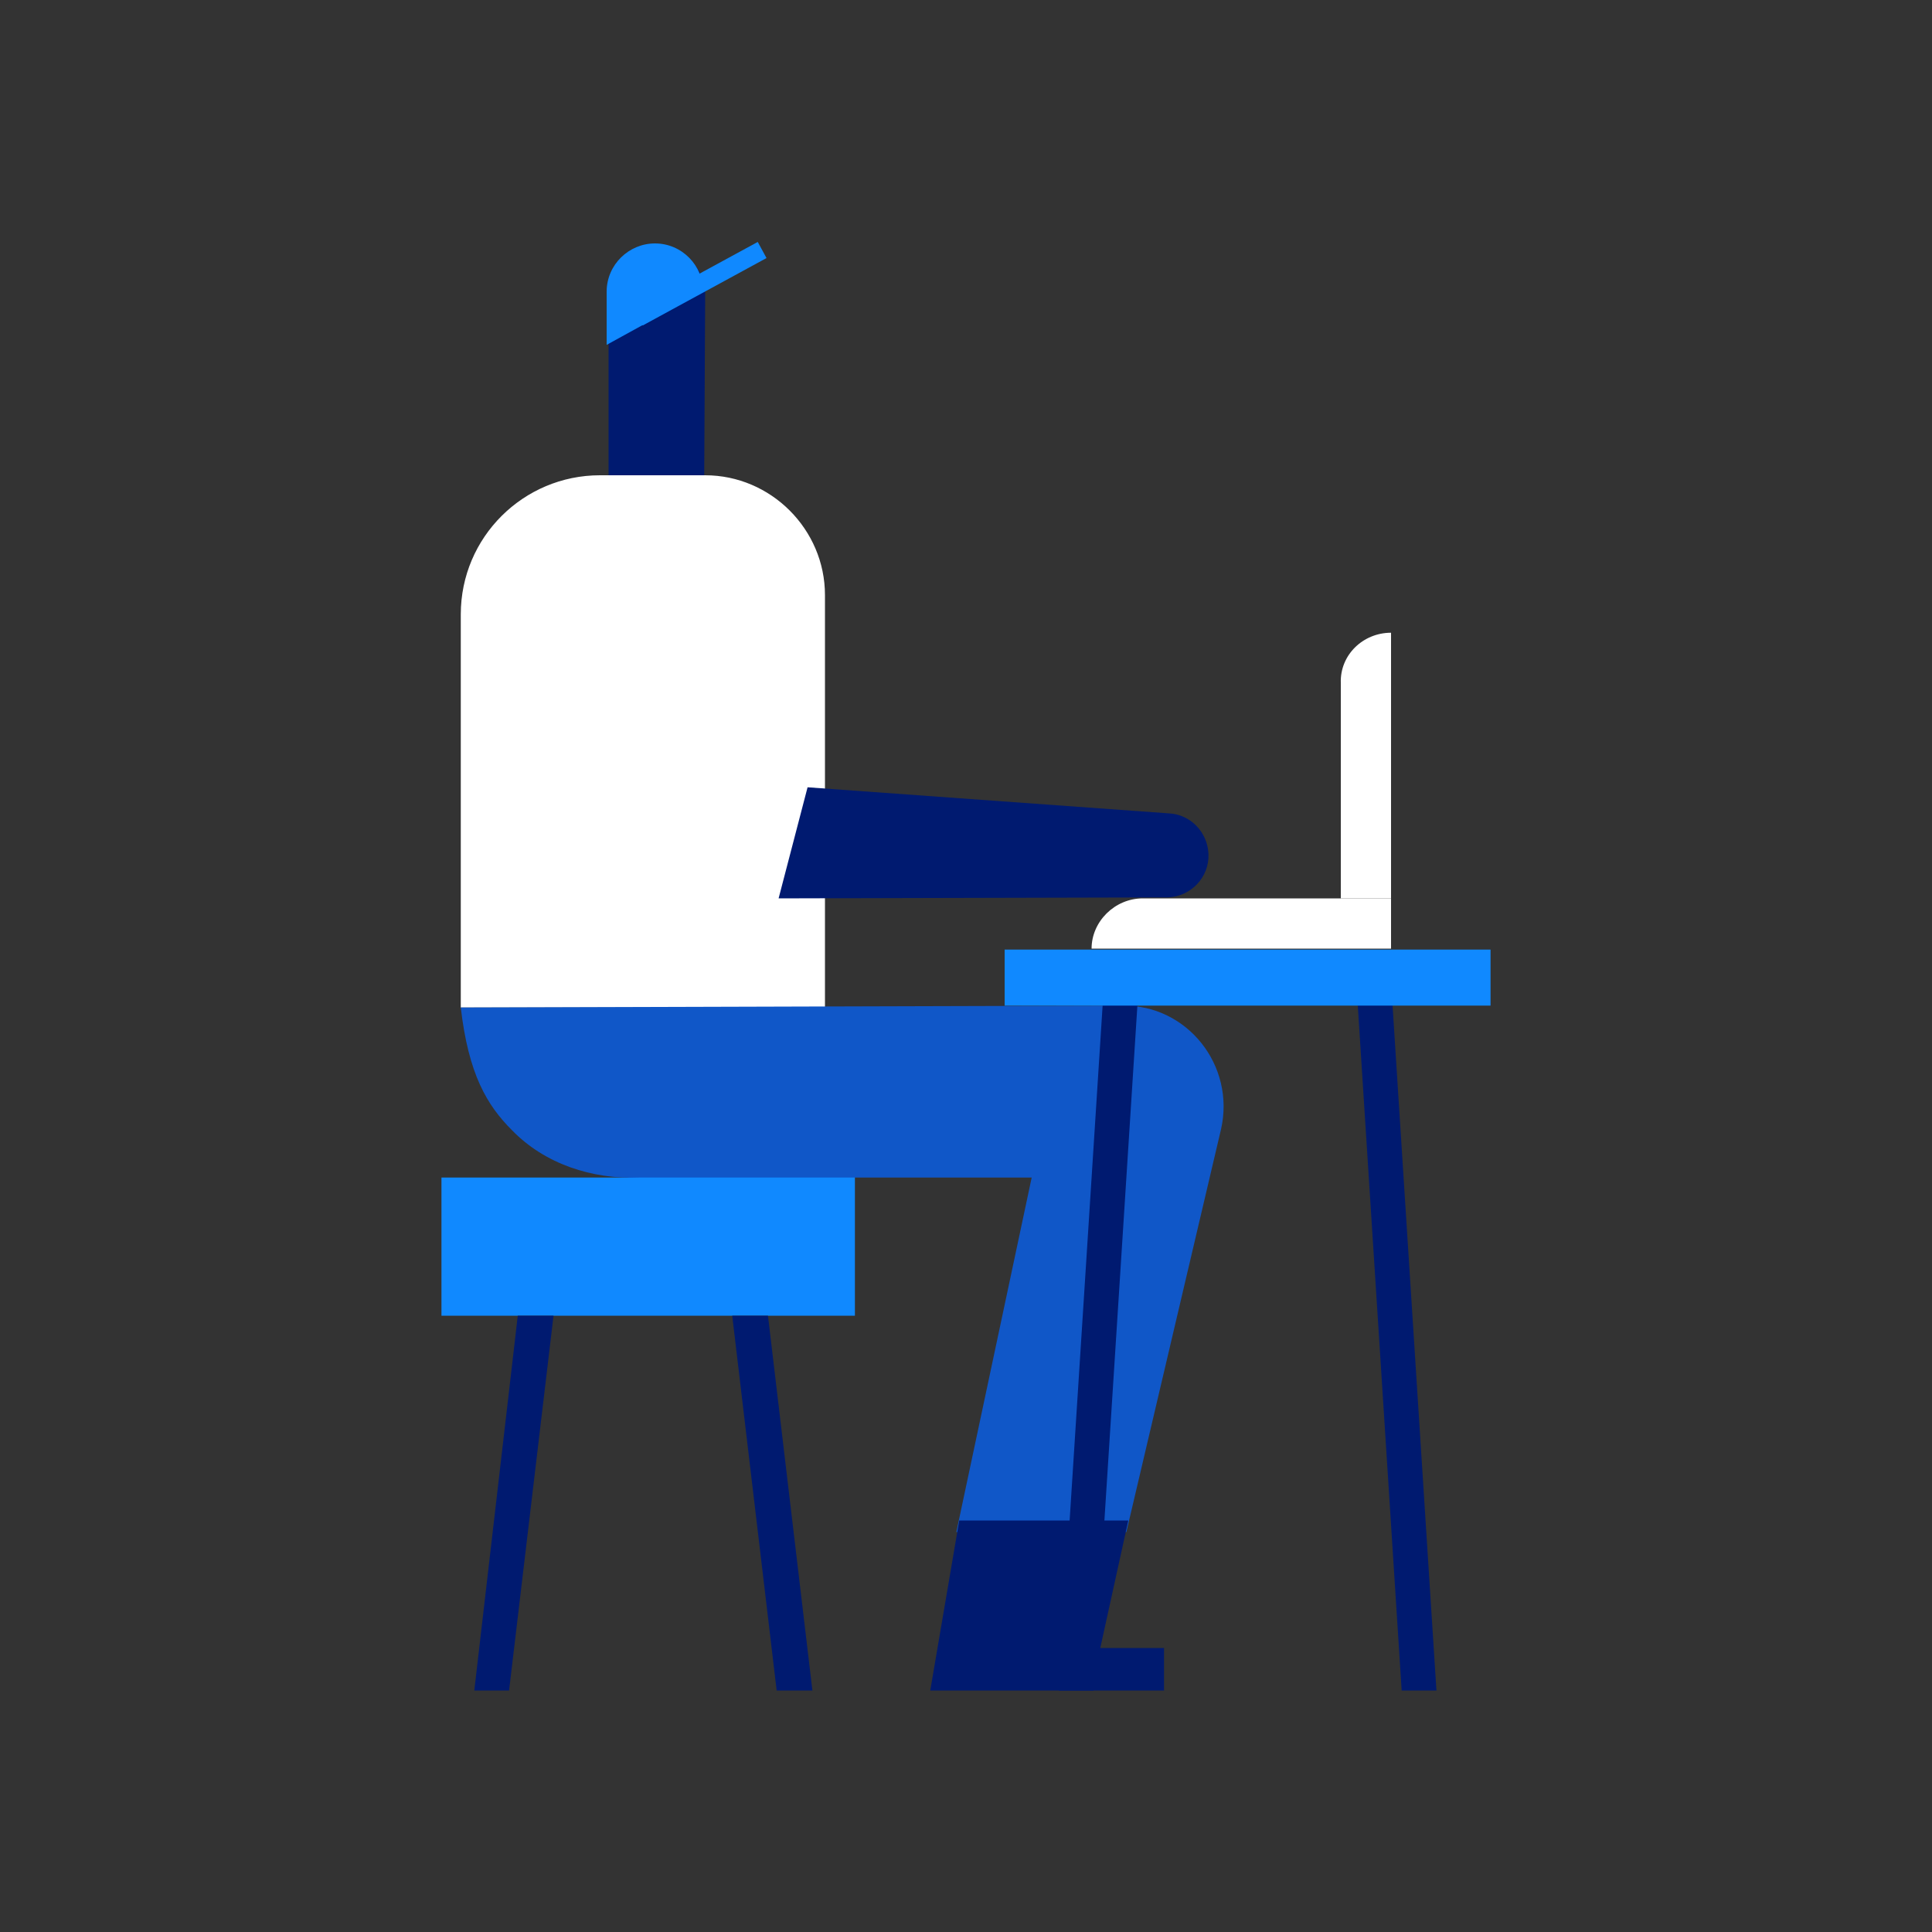
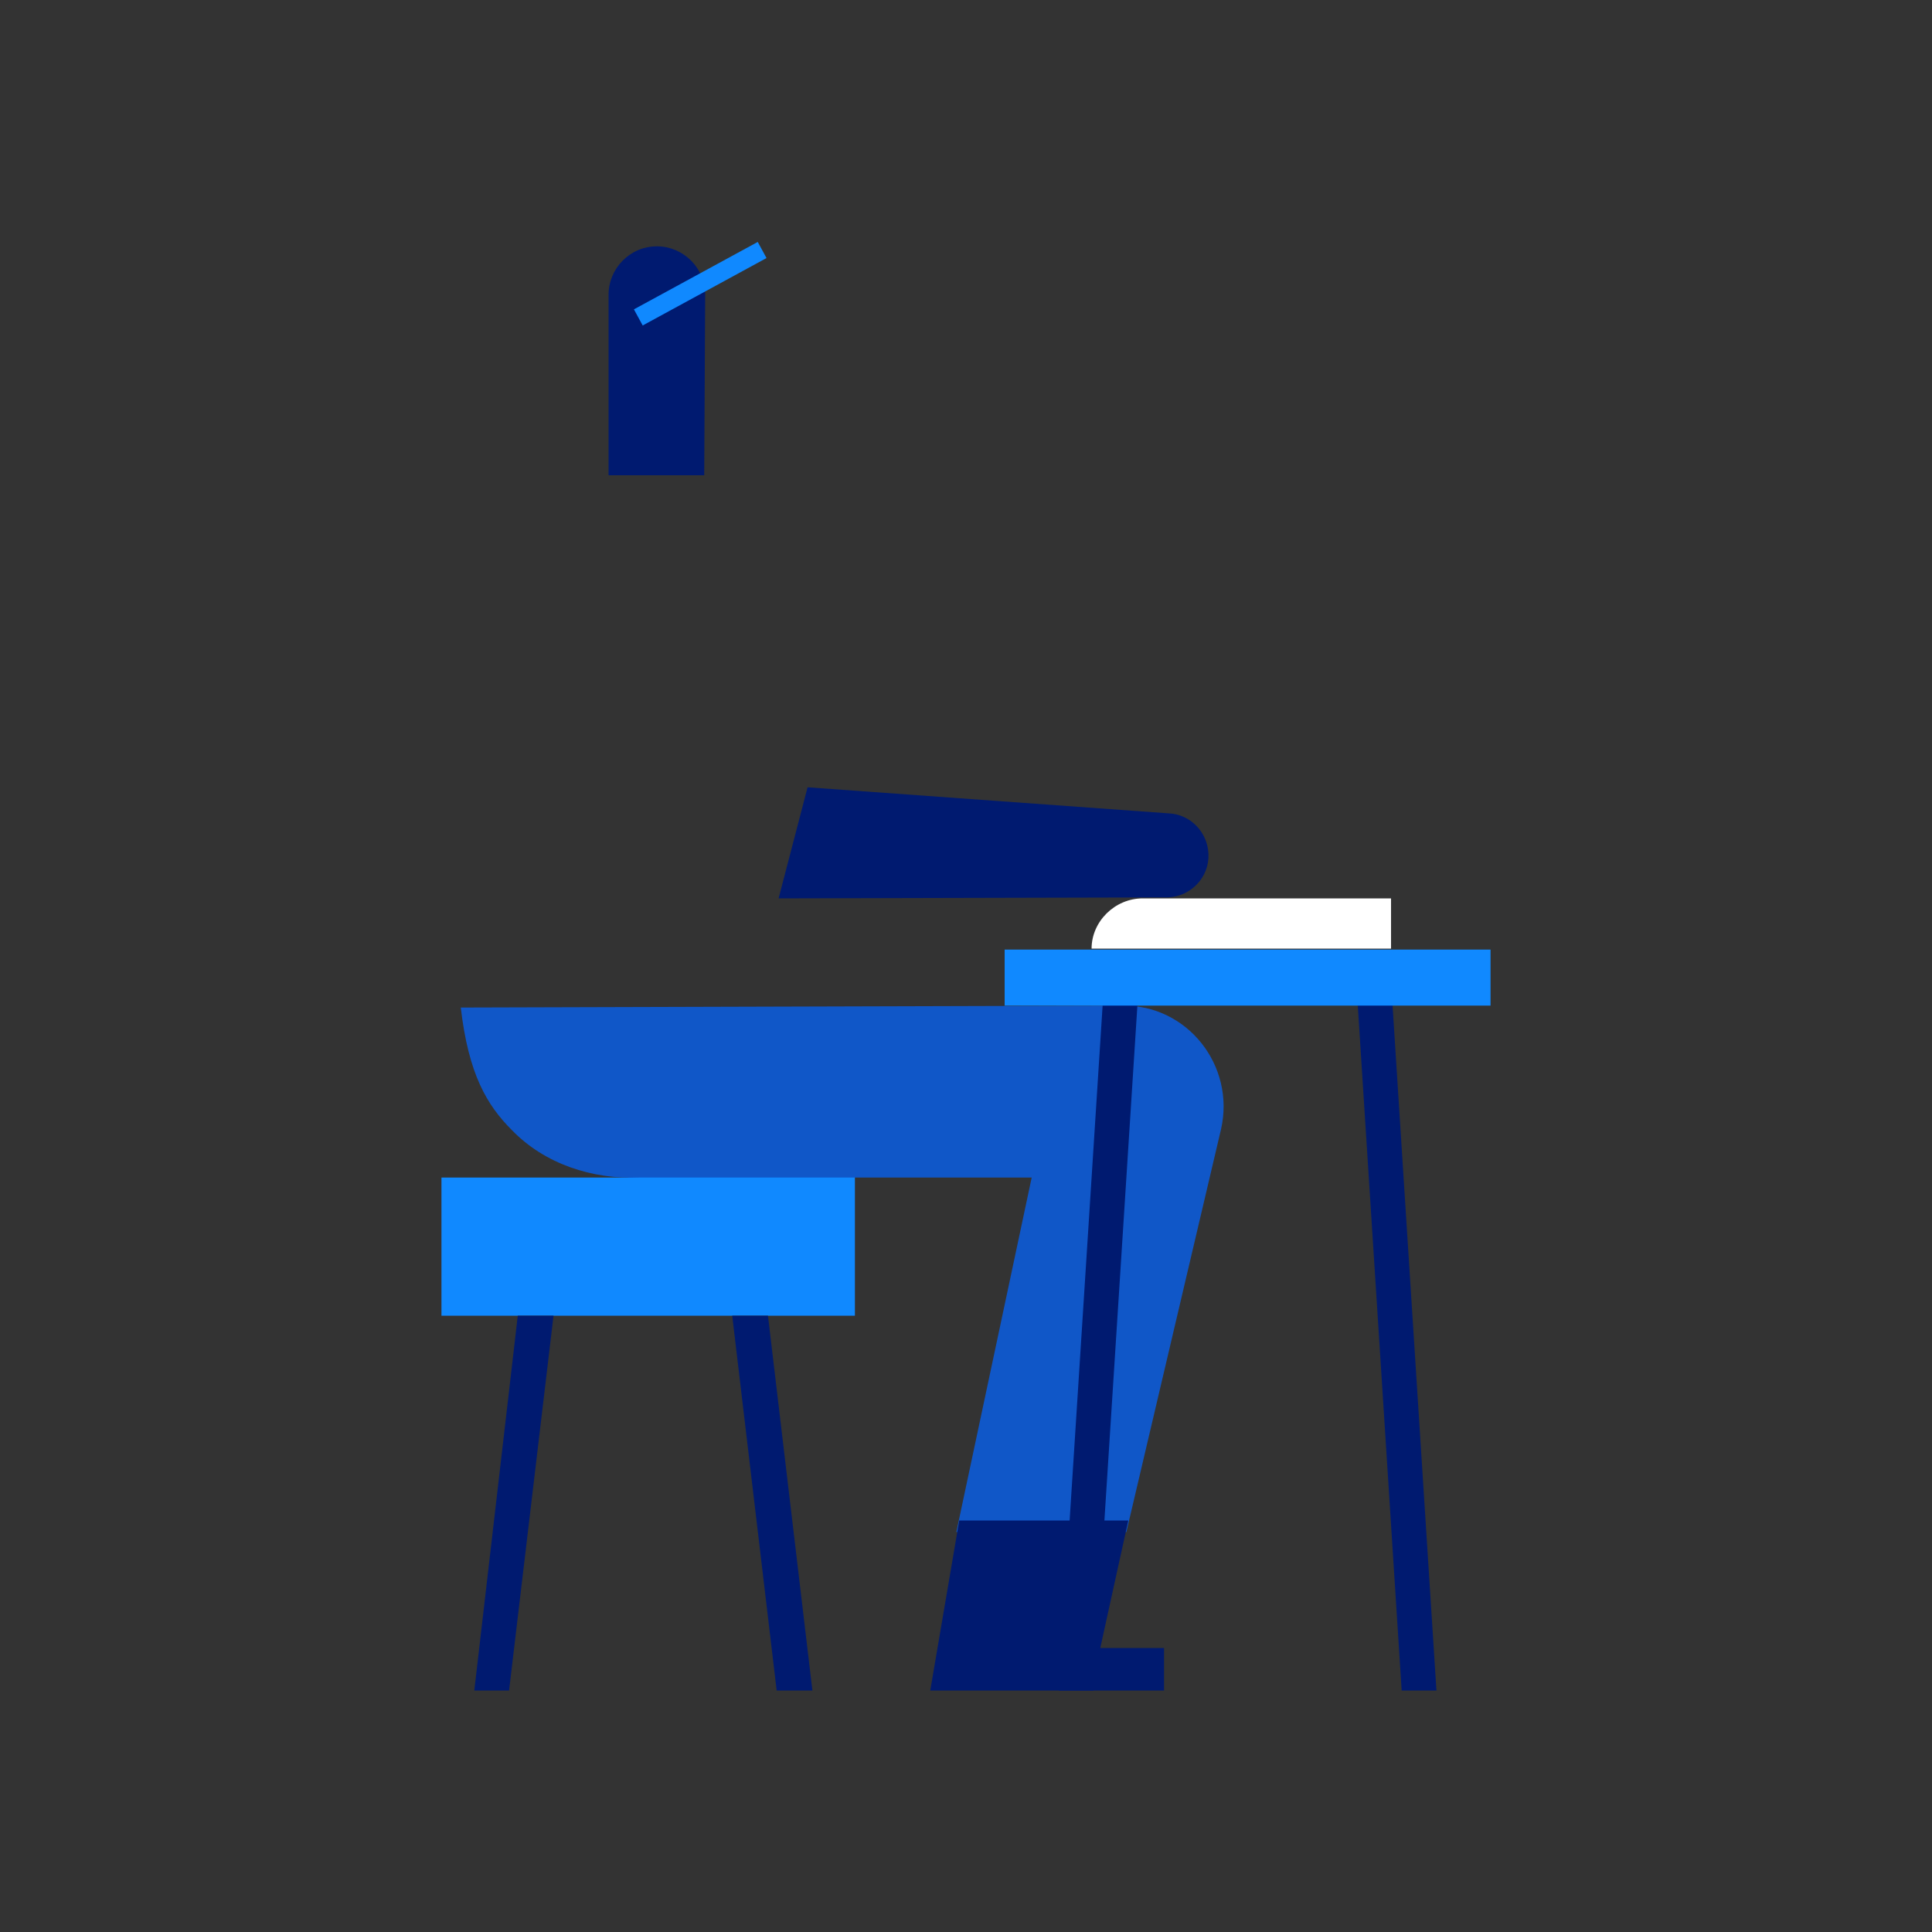
<svg xmlns="http://www.w3.org/2000/svg" version="1.1" id="Ebene_1" x="0px" y="0px" width="200px" height="200px" viewBox="0 0 200 200" style="enable-background:new 0 0 200 200;" xml:space="preserve">
  <rect x="0" y="0" width="200" height="200" fill="#333333" stroke="none" />
  <style type="text/css">
	.st0{fill:#FFFFFF;}
	.st1{fill:#1089FF;}
	.st2{fill:#001A70;}
	.st3{fill:#1057C8;}
</style>
  <g>
-     <path class="st0" d="M85.4,104.3H47.7V63.6c0-8,6.5-14.4,14.4-14.4H73c6.8,0,12.4,5.6,12.4,12.4V104.3L85.4,104.3L85.4,104.3z" />
    <polygon class="st1" points="45.7,121.9 64.9,121.9 88.5,118.6 88.5,136.2 45.7,136.2  " />
    <path class="st2" d="M80.6,93l3-11.5l37.4,2.7l0,0c2.2,0.1,4,1.9,4.1,4.2c0.1,2.4-1.8,4.4-4.2,4.5c-0.1,0-0.2,0-0.3,0l0,0L80.6,93   L80.6,93z" />
    <path class="st3" d="M47.7,104.3c0.8,6.9,2.7,10.1,5.3,12.7c3.4,3.5,8.3,5.1,13.2,4.9h40.6L99,158.6h17.6l9.8-41.7   c1.5-6.6-3.5-12.9-10.2-12.8L47.7,104.3L47.7,104.3z" />
    <polygon class="st2" points="116.8,157.4 113.9,170.6 120.5,170.6 120.5,175 113.9,175 107.7,175 96.3,175 99.3,157.4  " />
    <path class="st2" d="M72.9,49.2H63V30.5c0-2.7,2.2-5,5-5l0,0c2.7,0,5,2.2,5,5L72.9,49.2L72.9,49.2z" />
-     <path class="st1" d="M72.8,30.2c0-2.7-2.2-5-5-5l0,0c-2.7,0-5,2.2-5,5v5.5" />
    <polygon class="st2" points="52.7,175 49.1,175 53.6,136.2 57.3,136.2  " />
    <polygon class="st2" points="80.4,175 84.1,175 79.5,136.2 75.8,136.2  " />
    <polygon class="st2" points="113.2,175 109.6,175 114.2,103.2 117.8,103.2  " />
    <polygon class="st2" points="145.1,175 148.7,175 144.1,103.2 140.5,103.2  " />
    <rect x="104" y="98.3" class="st1" width="50.3" height="5.8" />
    <path class="st0" d="M118.3,93H144v5.2h-31l0,0C113,95.4,115.4,93,118.3,93z" />
-     <path class="st0" d="M144,65.5V93h-5.2V70.7C138.7,67.8,141.1,65.5,144,65.5L144,65.5L144,65.5z" />
    <rect x="65.2" y="28.4" transform="matrix(0.878 -0.478 0.478 0.878 -5.198 38.255)" class="st1" width="14.6" height="1.9" />
  </g>
</svg>